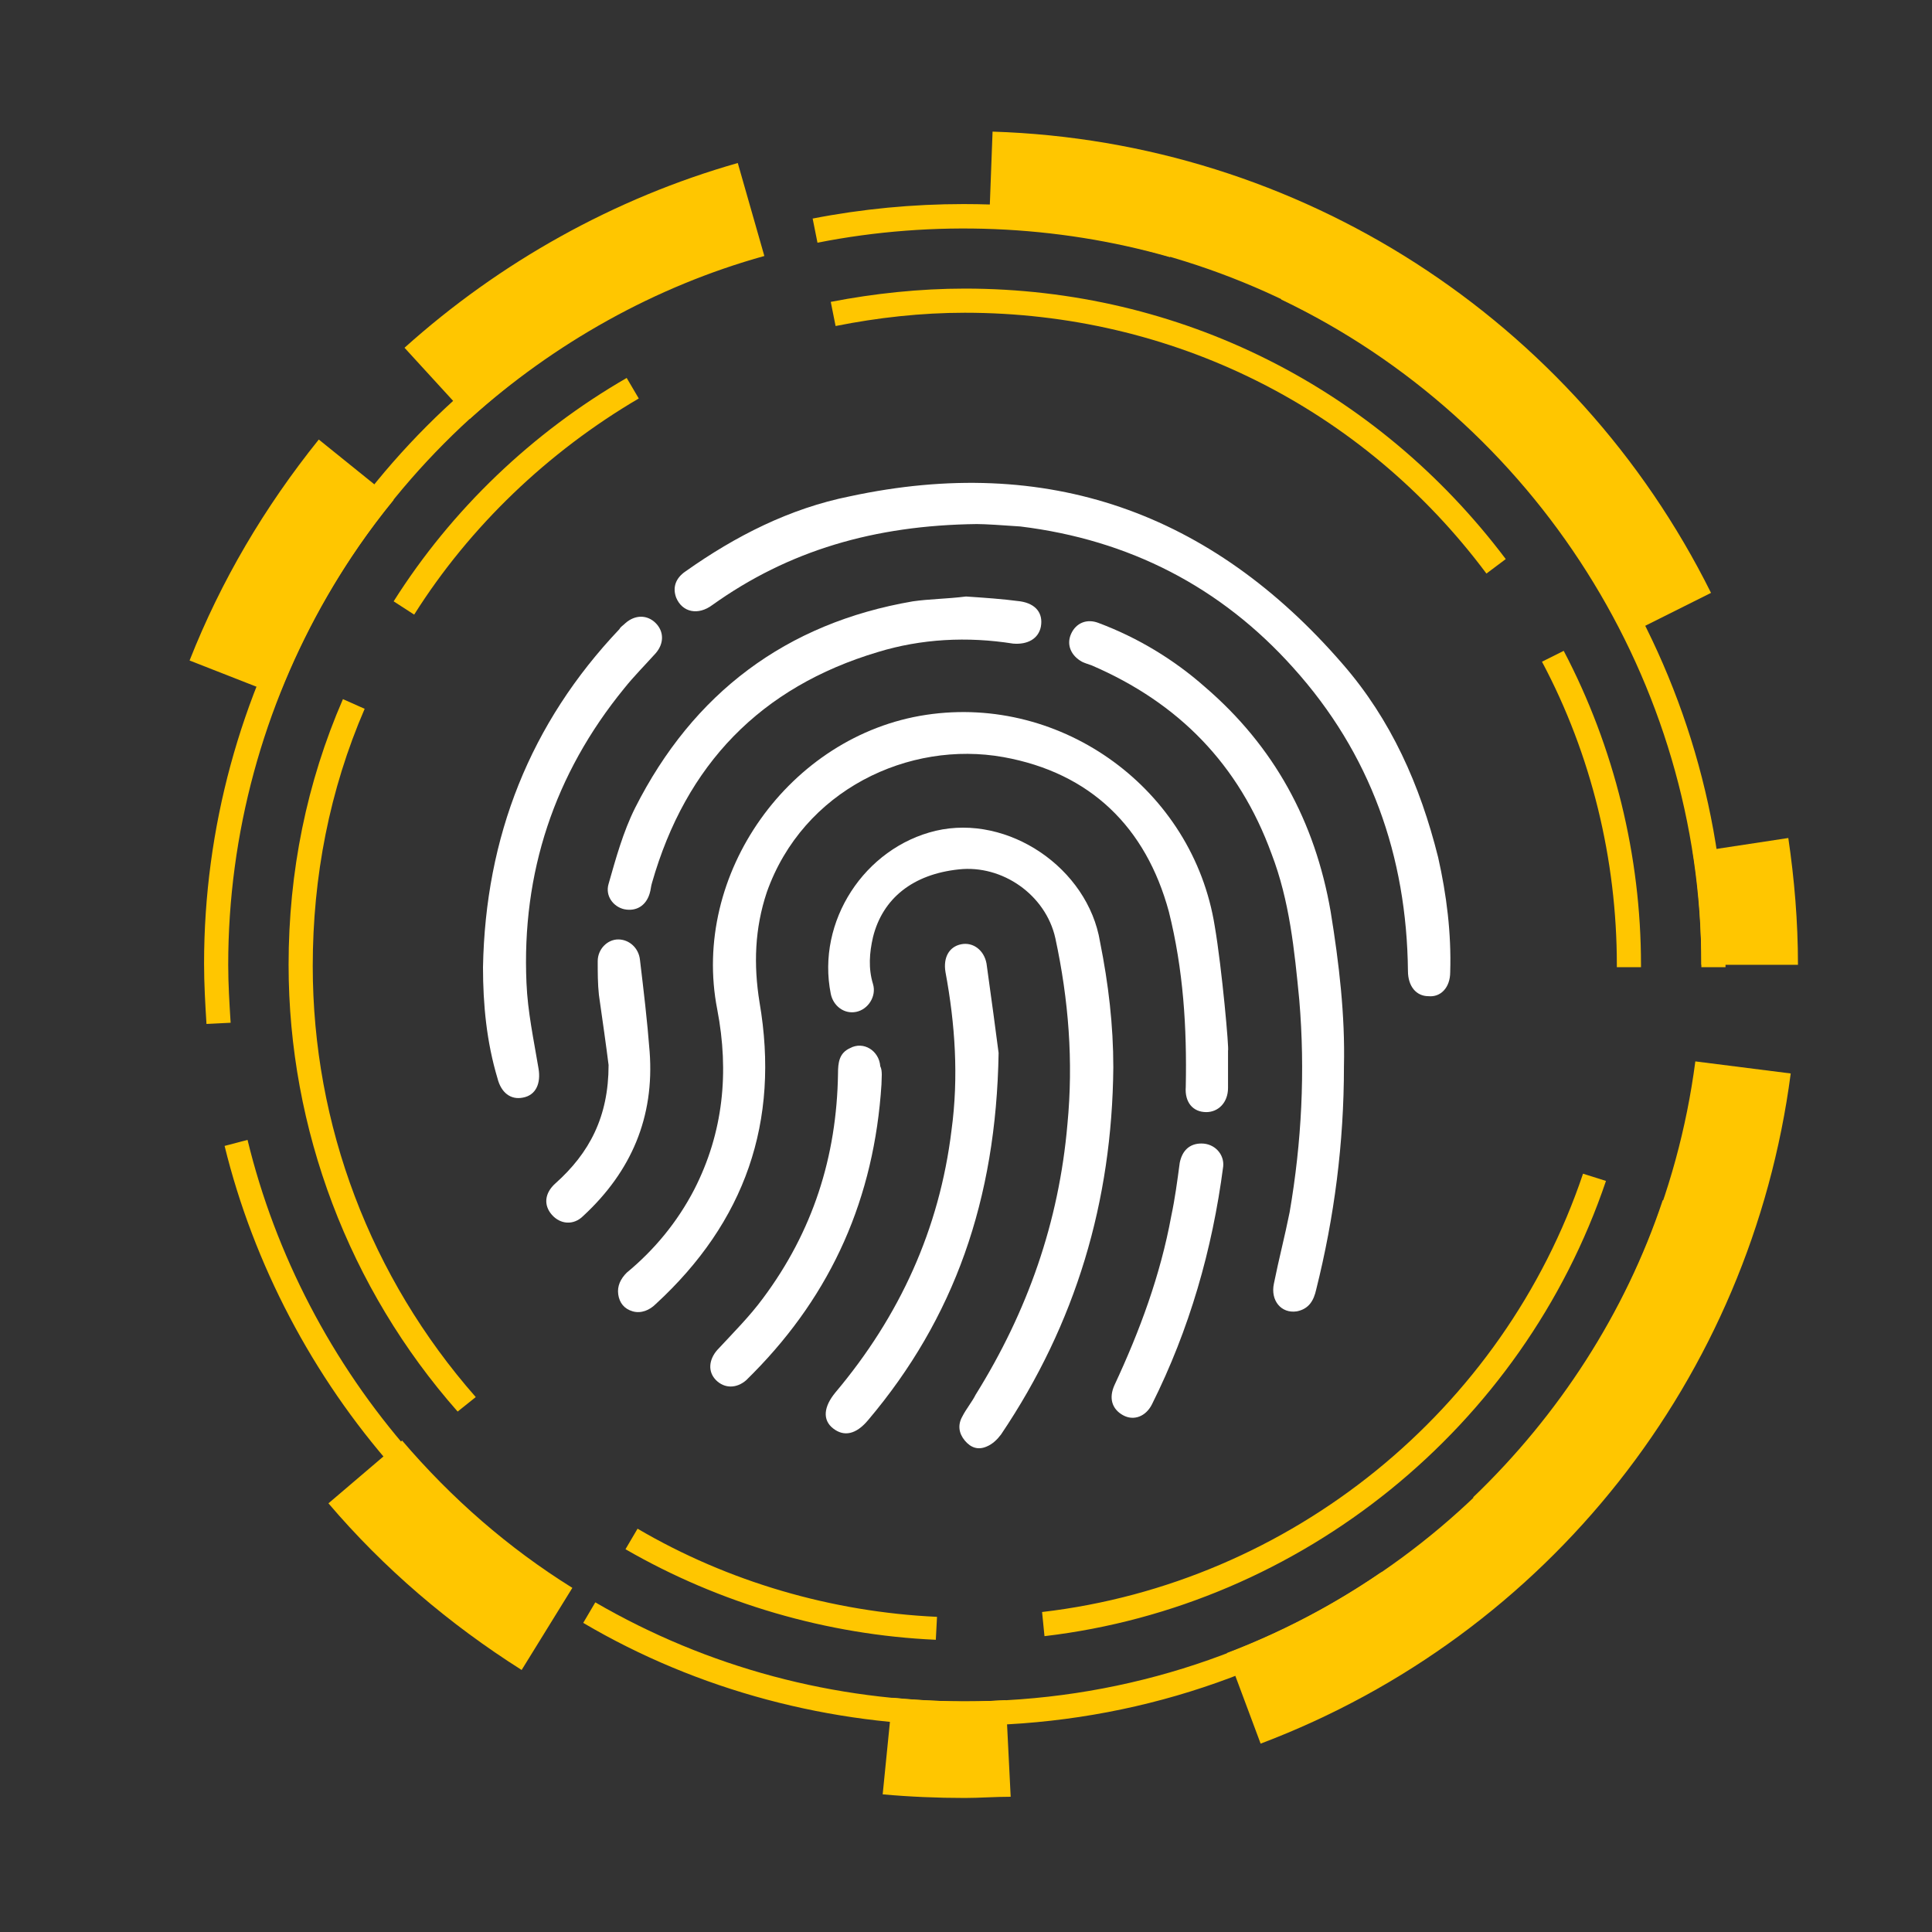
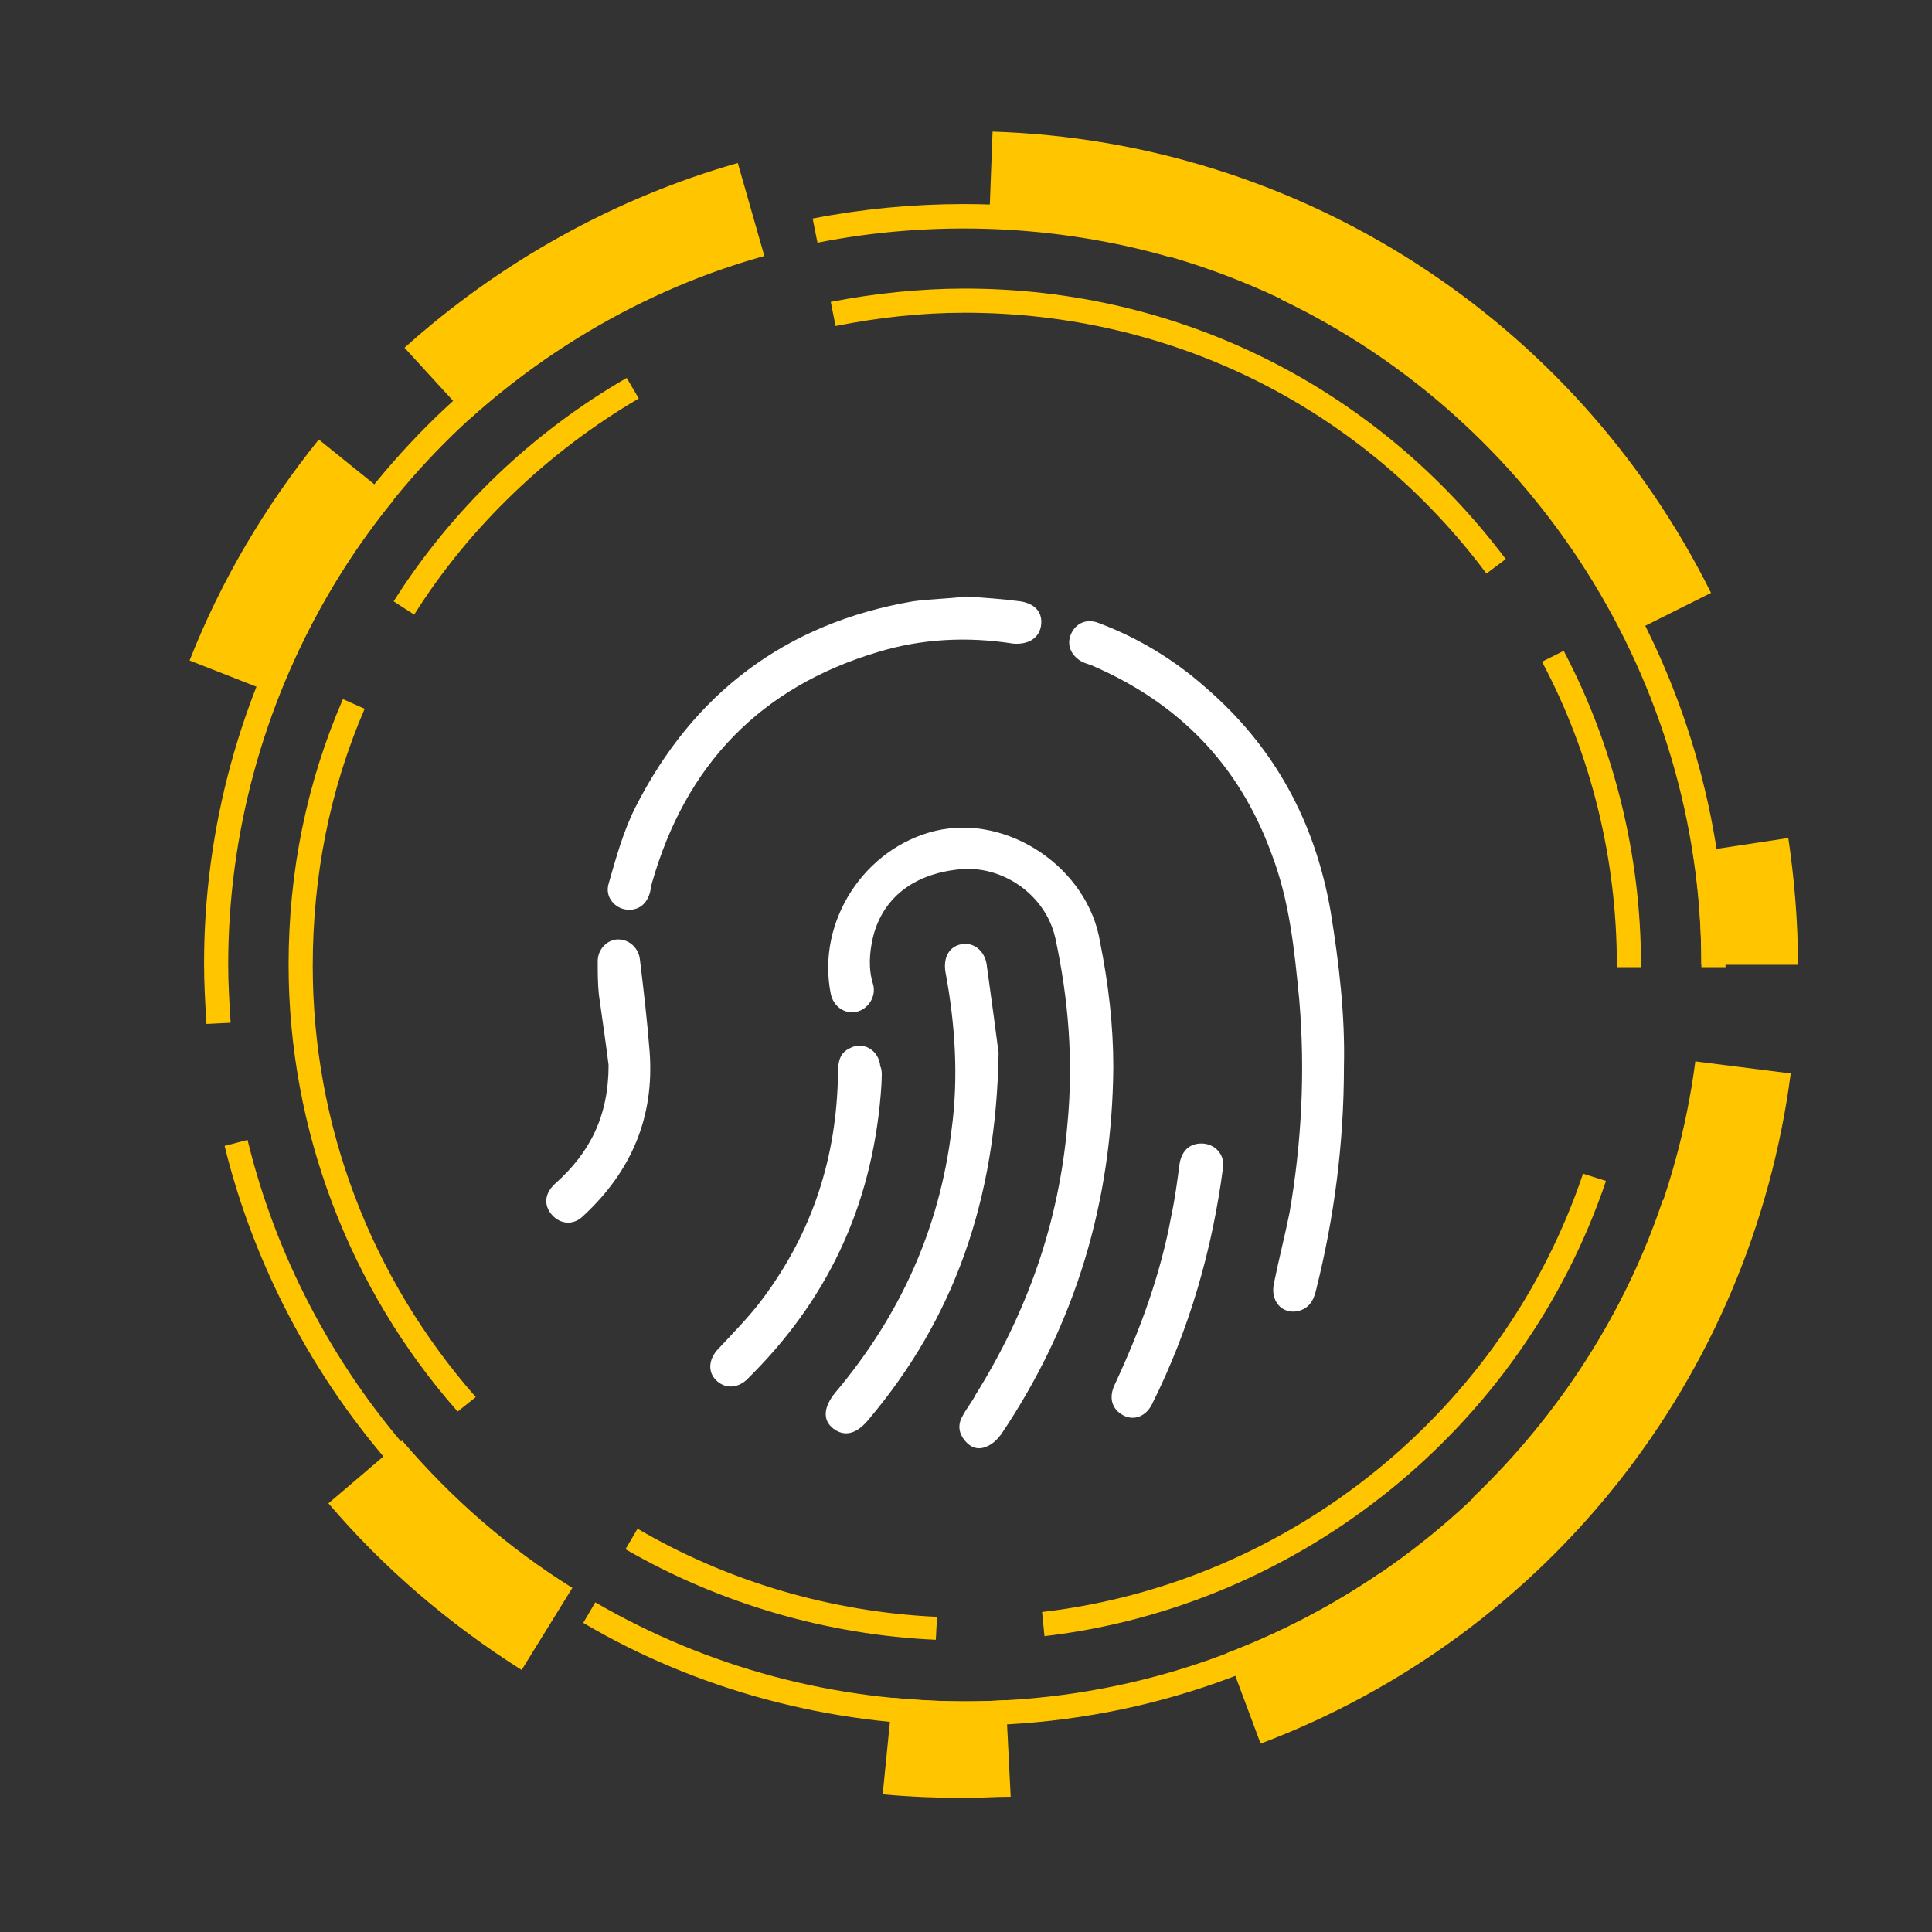
<svg xmlns="http://www.w3.org/2000/svg" version="1.1" x="0px" y="0px" viewBox="0 0 160 160" style="enable-background:new 0 0 160 160;" xml:space="preserve">
  <rect x="0" y="0" width="160" height="160" fill="#333333" stroke="none" />
  <style type="text/css">
	.st0{fill:#FFC600;}
	.st1{fill:#FFFFFF;}
</style>
  <g id="Layer_1">
    <g>
      <path class="st0" d="M79.9,148.9c-2.3,0-4.6-0.1-6.8-0.3l0.8-8c3.1,0.3,6.3,0.4,9.4,0.2l0.4,8C82.4,148.8,81.1,148.9,79.9,148.9z     M104.4,144.4l-2.8-7.5c21-8,35.9-26.8,38.8-49l7.9,1C145,114.1,128.2,135.4,104.4,144.4z M43.2,138.3c-6-3.8-11.4-8.4-16-13.8    l6.1-5.2c4.1,4.8,8.8,8.9,14.1,12.2L43.2,138.3z M148.9,79.9h-8c0-3.1-0.2-6.3-0.7-9.3l7.9-1.2C148.6,72.8,148.9,76.3,148.9,79.9z     M23.1,57.6l-7.4-2.9c2.6-6.6,6.2-12.7,10.7-18.3l6.2,5C28.5,46.4,25.4,51.8,23.1,57.6z M134.5,52.7c-10-20.1-30.2-33.1-52.6-33.8    l0.3-8c25.4,0.8,48.2,15.5,59.5,38.2L134.5,52.7z M38.9,34.7l-5.4-5.9c7.9-7.1,17.4-12.4,27.6-15.3l2.2,7.7    C54.3,23.7,45.9,28.4,38.9,34.7z" />
    </g>
    <g>
      <path class="st0" d="M79.9,142.9c-11.1,0-22.1-2.9-31.6-8.5l1-1.7c9.3,5.4,19.8,8.2,30.6,8.2c12.4,0,24.3-3.7,34.5-10.7l1.1,1.6    C105,139.1,92.7,142.9,79.9,142.9z M123.4,125.4L122,124c7.1-6.8,12.6-15.3,15.7-24.6l1.9,0.6    C136.4,109.6,130.7,118.4,123.4,125.4z M32.6,121.6c-6.7-7.6-11.6-16.9-14-26.7l1.9-0.5c2.3,9.5,7,18.5,13.5,25.9L32.6,121.6z     M17.1,84.8c-0.1-1.6-0.2-3.3-0.2-5c0-22.5,12.1-43.4,31.6-54.6l1,1.7C30.6,37.9,18.9,58.1,18.9,79.9c0,1.6,0.1,3.2,0.2,4.8    L17.1,84.8z M142.9,80.1h-2l0-0.2c0-23.4-13.7-45-34.8-55.1l0.9-1.8c21.8,10.4,35.9,32.7,35.9,56.9L142.9,80.1z M96.9,21.3    c-9.4-2.7-19.6-3.1-29.2-1.2l-0.4-2c4.1-0.8,8.3-1.2,12.5-1.2c6,0,11.9,0.8,17.6,2.5L96.9,21.3z" />
    </g>
    <g>
      <path class="st0" d="M77.5,135.8c-9-0.4-17.9-3-25.7-7.5l1-1.7c7.5,4.4,16.1,6.9,24.8,7.3L77.5,135.8z M86.5,135.5l-0.2-2    c20.6-2.4,38.2-16.7,44.8-36.3l1.9,0.6C126.1,118.2,107.8,133,86.5,135.5z M37.9,116.9c-9-10.2-14-23.4-14-37    c0-7.7,1.5-15.1,4.5-22l1.8,0.8c-2.9,6.7-4.3,13.9-4.3,21.3c0,13.2,4.8,25.8,13.5,35.7L37.9,116.9z M135.9,80.1h-2v-0.2    c0-8.7-2.1-17.4-6.2-25.1l1.8-0.9c4.2,8,6.4,17,6.4,26V80.1z M34.3,50.9l-1.7-1.1c4.8-7.6,11.5-14,19.3-18.5l1,1.7    C45.4,37.4,38.9,43.6,34.3,50.9z M123.1,47.5C112.8,33.7,97,25.9,79.9,25.9c-3.6,0-7.2,0.4-10.7,1.1l-0.4-2    c3.6-0.7,7.4-1.1,11.1-1.1c17.8,0,34.1,8.2,44.8,22.4L123.1,47.5z" />
    </g>
  </g>
  <g id="Layer_2">
    <g id="MWCB9f.tif">
      <g>
-         <path class="st1" d="M101.7,87c0,1,0,2.1,0,3.1c0,1.2-0.8,2-1.8,2c-1.1,0-1.8-0.8-1.7-2.1c0.1-4.9-0.2-9.7-1.4-14.5     c-1.9-7-6.5-11.5-13.7-12.8c-7.8-1.4-16.6,2.7-19.6,11.2c-1,3-1.1,6-0.6,9.1c1.7,9.9-1.2,18.2-8.6,25c-0.5,0.5-1.2,0.8-1.9,0.6     c-0.7-0.2-1.1-0.7-1.2-1.4c-0.1-0.7,0.2-1.3,0.7-1.8c2.3-1.9,4.2-4.2,5.6-6.9c2.4-4.7,2.9-9.7,1.9-14.9     c-2.2-11.2,6-22.7,17.3-24.4c11.3-1.7,22.1,6.2,23.9,17.5C101.2,80.2,101.8,87,101.7,87z" />
-         <path class="st1" d="M80.9,43.4c-8.5,0.1-15.6,2.2-21.9,6.7c-1.2,0.9-2.5,0.6-3-0.6c-0.3-0.8-0.1-1.6,0.8-2.2     c4.1-2.9,8.6-5.2,13.6-6.2c16.3-3.5,29.9,1.3,40.8,13.9c4,4.6,6.4,10,7.9,16c0.7,3.1,1.1,6.3,1,9.5c0,1.3-0.8,2.1-1.8,2     c-1,0-1.7-0.8-1.7-2.1c-0.1-9.5-3.1-18-9.5-25.1c-6-6.7-13.6-10.6-22.6-11.7C83.1,43.5,81.6,43.4,80.9,43.4z" />
        <path class="st1" d="M92.2,88.4c-0.1,11.1-3.1,21.2-9.3,30.4c-0.3,0.4-0.7,0.8-1.2,1c-0.7,0.3-1.3,0.1-1.8-0.5     c-0.5-0.6-0.6-1.3-0.2-2c0.3-0.6,0.8-1.2,1.1-1.8c4.3-6.9,6.9-14.3,7.6-22.4c0.5-5.2,0.1-10.3-1-15.4c-0.8-3.6-4.4-6.1-8-5.7     c-3.8,0.4-6.3,2.4-7.1,5.6c-0.3,1.3-0.4,2.6,0,3.9c0.3,1-0.4,2.1-1.4,2.3c-1,0.2-1.9-0.5-2.1-1.5c-1.2-6,2.8-12.1,8.7-13.5     c6-1.4,12.6,3.1,13.6,9.2C91.8,81.5,92.2,84.9,92.2,88.4z" />
        <path class="st1" d="M111.3,88.3c0,6.4-0.8,12.5-2.3,18.5c-0.2,0.9-0.6,1.6-1.6,1.8c-1.3,0.2-2.2-0.9-1.9-2.3     c0.4-2,0.9-3.9,1.3-5.9c1-5.8,1.3-11.7,0.8-17.6c-0.4-4.1-0.8-8.2-2.3-12.1c-2.7-7.4-7.7-12.5-14.9-15.6     c-0.3-0.1-0.6-0.2-0.8-0.3c-0.9-0.5-1.3-1.4-0.9-2.3c0.4-0.9,1.3-1.3,2.3-0.9c3.2,1.2,6.2,3,8.8,5.3c5.7,4.9,9.1,11.1,10.4,18.6     C110.9,79.8,111.4,84.1,111.3,88.3z" />
        <path class="st1" d="M80,49.4c1.5,0.1,3,0.2,4.5,0.4c1.3,0.2,1.9,1,1.7,2.1c-0.2,1-1.1,1.5-2.3,1.4c-3.8-0.6-7.6-0.4-11.2,0.7     c-9.7,2.9-15.9,9.3-18.7,19.1c-0.1,0.3-0.1,0.6-0.2,0.9c-0.3,1-1.1,1.5-2.1,1.3c-0.9-0.2-1.6-1.1-1.3-2.1     c0.6-2.1,1.2-4.3,2.2-6.3c4.8-9.5,12.5-15.3,23-17.1C77,49.6,78.4,49.6,80,49.4z" />
        <path class="st1" d="M82.7,87.2c-0.2,12.2-3.7,22-10.8,30.4c-1,1.2-2,1.4-2.9,0.7c-0.9-0.7-0.8-1.8,0.2-3     c5.3-6.3,8.6-13.5,9.6-21.7c0.6-4.4,0.3-8.8-0.5-13.1c-0.2-1.2,0.3-2.1,1.3-2.3c1-0.2,1.9,0.5,2.1,1.6     C82.1,82.7,82.5,85.6,82.7,87.2z" />
-         <path class="st1" d="M40,80.1c0.2-10.8,3.9-20.2,11.3-28c0.1-0.2,0.3-0.3,0.5-0.5c0.8-0.7,1.8-0.7,2.5,0c0.7,0.7,0.7,1.7,0,2.5     c-0.9,1-1.8,1.9-2.6,2.9c-5.8,7.1-8.5,15.3-8.1,24.4c0.1,2.4,0.6,4.7,1,7.1c0.2,1.2-0.2,2.2-1.3,2.4c-1,0.2-1.8-0.4-2.1-1.6     C40.3,86.3,40,83.2,40,80.1z" />
        <path class="st1" d="M73,89.8c-0.6,9.4-4.1,17.3-10.6,23.9c-0.2,0.2-0.4,0.4-0.6,0.6c-0.8,0.7-1.8,0.7-2.5,0     c-0.7-0.7-0.6-1.7,0.1-2.5c1.3-1.4,2.7-2.8,3.8-4.3c4.1-5.5,6.1-11.7,6.2-18.6c0-0.9,0.1-1.7,1-2.1c1.1-0.6,2.4,0.2,2.5,1.5     C73.1,88.7,73,89.3,73,89.8z" />
        <path class="st1" d="M50.4,88.2c-0.2-1.6-0.5-3.7-0.8-5.8c-0.1-0.9-0.1-1.9-0.1-2.8c0-1,0.8-1.8,1.7-1.8c0.9,0,1.7,0.7,1.8,1.7     c0.3,2.5,0.6,5,0.8,7.6c0.4,5.4-1.5,9.9-5.5,13.6c-0.8,0.8-1.9,0.7-2.6-0.1c-0.7-0.8-0.6-1.8,0.3-2.6     C48.8,95.5,50.4,92.5,50.4,88.2z" />
        <path class="st1" d="M99.5,94.7c1.1,0,1.9,0.9,1.8,1.9c-0.9,6.9-2.8,13.5-5.9,19.7c-0.5,1-1.5,1.4-2.4,0.9     c-0.9-0.5-1.2-1.4-0.7-2.5c2.1-4.5,3.8-9.1,4.7-14c0.3-1.4,0.5-2.9,0.7-4.4C97.9,95.3,98.5,94.7,99.5,94.7z" />
      </g>
    </g>
  </g>
</svg>